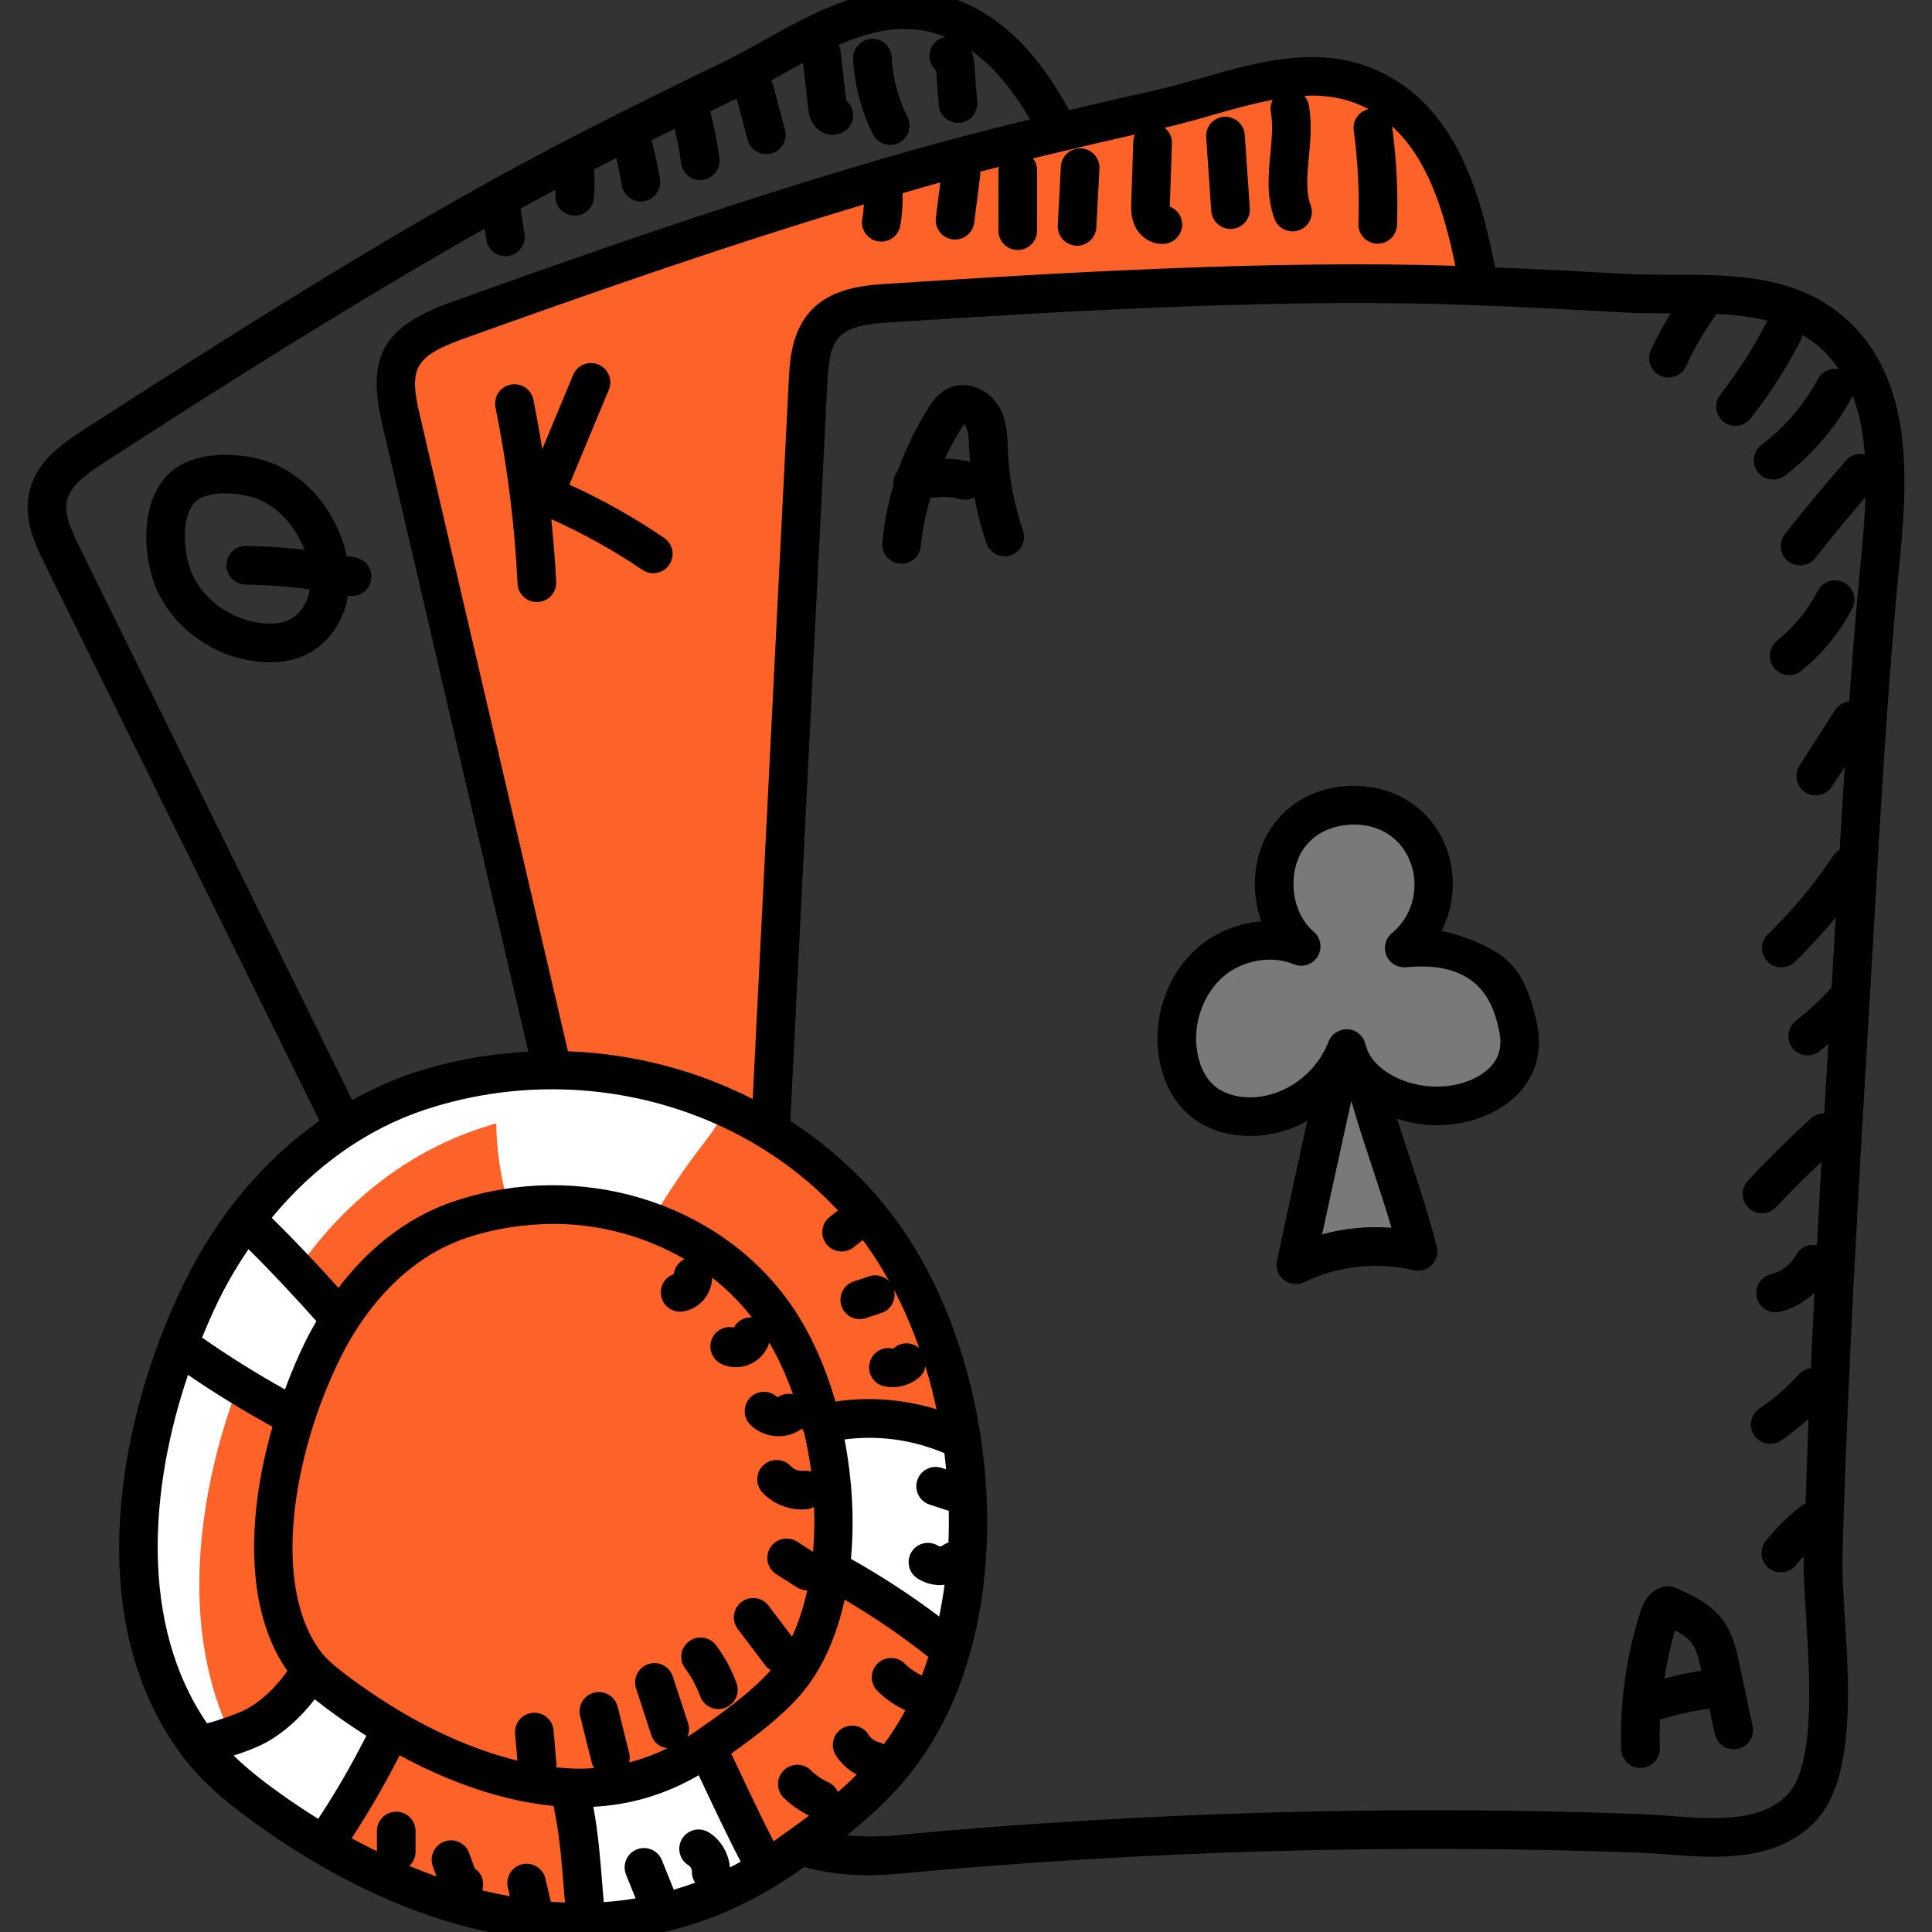
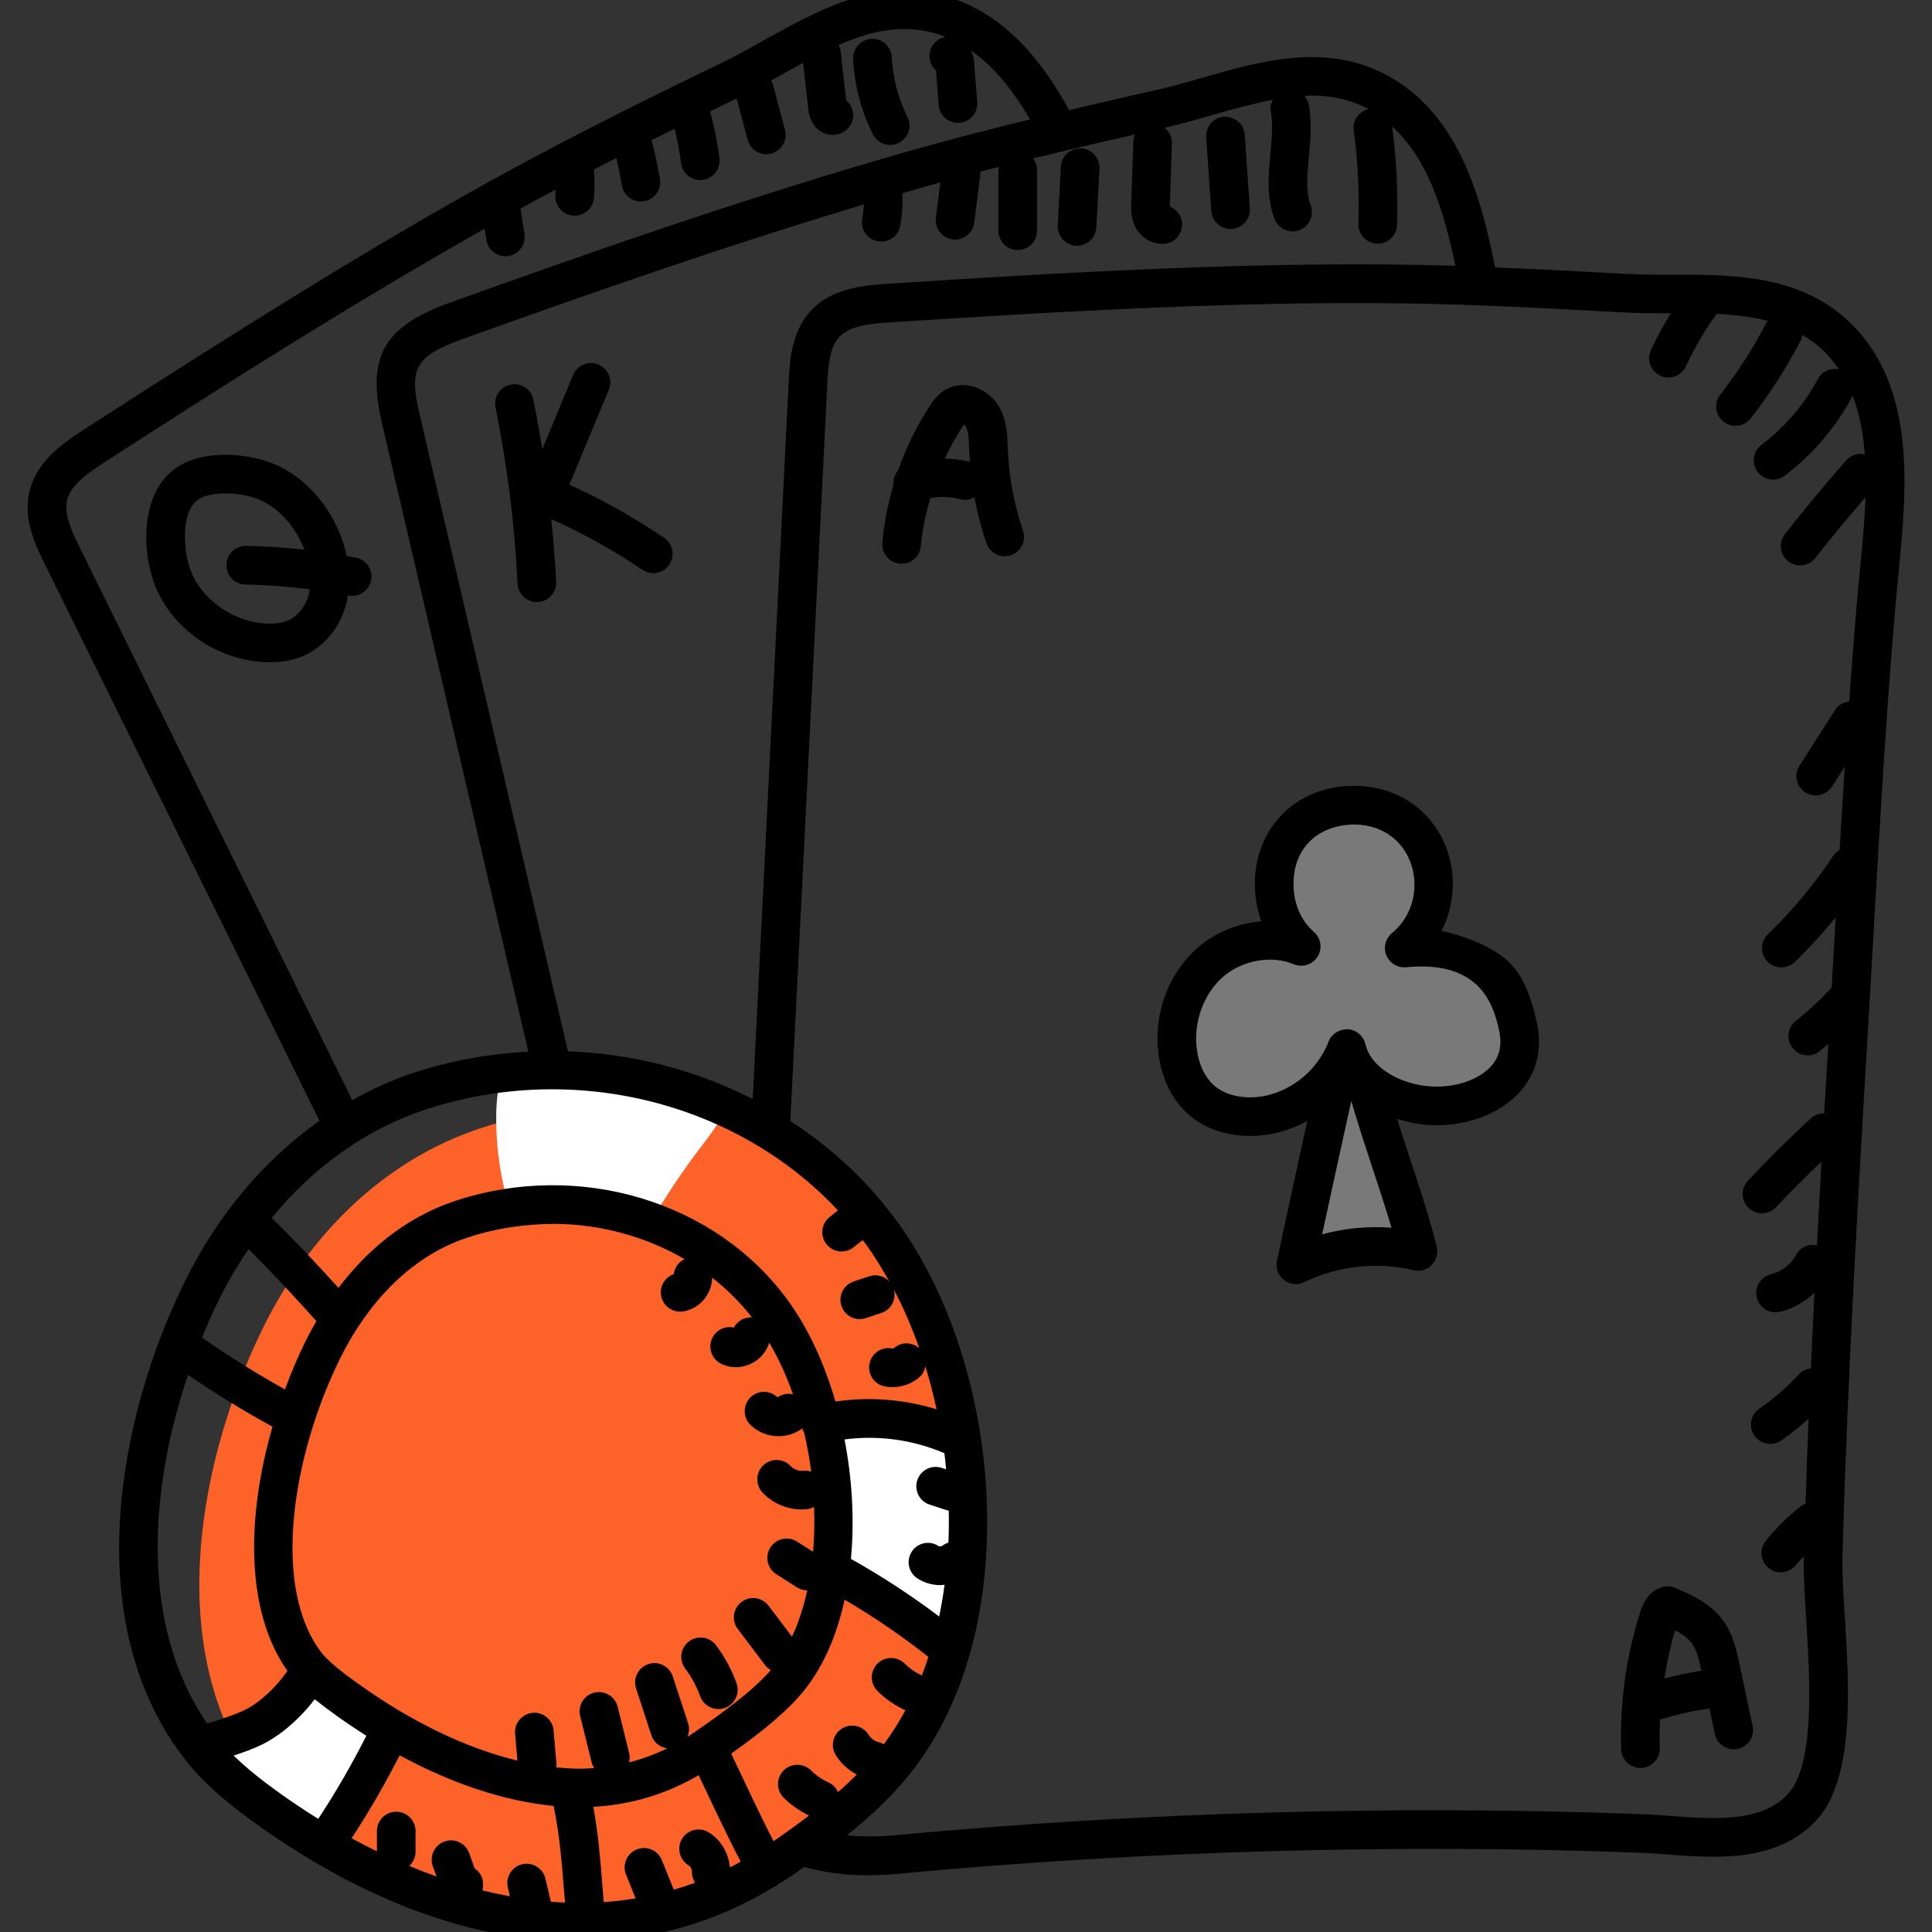
<svg xmlns="http://www.w3.org/2000/svg" id="Layer_1" enable-background="new 0 0 100 100" height="512" viewBox="0 0 100 100" width="512">
  <rect x="0" y="0" width="100" height="100" fill="#333333" stroke="none" />
  <g id="Poker">
    <g>
      <g>
        <g>
          <path d="m73.97 57.289c-1.193-.084-2.446-.537-3.294-1.337-.477-.429-.823-.978-.979-1.623-.095.251-.203.489-.346.728-.848 1.527-2.47 2.625-4.224 2.781-1.038.083-2.136-.143-2.924-.823-.764-.656-1.158-1.647-1.265-2.649-.179-1.659.453-3.413 1.718-4.511 1.265-1.086 3.151-1.456 4.69-.812-1.742-1.492-1.874-4.487-.287-6.122 1.599-1.635 4.594-1.575 6.122.119 1.551 1.718 1.253 4.642-.501 6.086 1.241-.119 2.482.203 3.604.728.418.191.848.417 1.169.764.609.621.931 1.73 1.11 2.554.644 2.876-2.184 4.296-4.594 4.117z" fill="#7a7979" />
        </g>
        <g>
          <path d="m73.398 64.83c-2.112-.501-4.379-.251-6.324.692.656-3.103 1.527-7.017 2.279-10.465.143-.239.251-.477.346-.728.155.644.501 1.193.979 1.623.8 2.995 2.017 6.062 2.721 8.878z" fill="#7a7979" />
        </g>
      </g>
      <g>
-         <path d="m76.552 14.807c-1.7-.07-3.4-.11-5.1-.12-4.31-.02-8.62.1-12.94.29-4.16.18-8.32.44-12.48.71-1.21.07-2.55.21-3.36 1.11-.71.8-.8 1.96-.85 3.03-1.23 24.45-2.45 48.89-3.68 73.34.27.38.57.72.9 1.01-.58-.21-1.13-.52-1.63-.93-5.55-23.84-11.1-47.67-16.65-71.51-.25-1.05-.48-2.19-.01-3.15.53-1.09 1.78-1.59 2.92-2 7.98-2.86 16-5.65 24.16-7.95 2.32-.65 4.65-1.24 6.99-1.79 1.78-.43 3.57-.83 5.36-1.24 3.58-.81 7.56-2.76 11.14-.83 3.49 1.89 4.52 6.2 5.23 10.03z" fill="#fd6229" />
-       </g>
+         </g>
      <g>
-         <path d="m49.336 84.986c-.197.739-.434 1.458-.709 2.148-.68 1.734-1.626 3.321-2.828 4.681-1.527 1.705-3.41 3.085-5.311 4.395-.158.108-.325.217-.483.325-3.015 1.961-6.198 2.868-9.391 2.976-4.257.138-8.544-1.143-12.495-3.252-.01-.01-.029-.01-.039-.02-.246-.138-.503-.276-.749-.414-1.163-.66-2.296-1.389-3.39-2.168-1.301-.926-2.572-1.922-3.548-3.173-.177-.227-.345-.453-.512-.69-4.592-6.681-2.72-16.348.601-23.059 2.286-4.612 6.11-8.573 11.244-10.258 1.399-.463 2.838-.778 4.267-.946 4.021-.483 8.051.158 11.628 1.793 1.311.591 2.552 1.311 3.705 2.168 1.626 1.192 3.084 2.641 4.306 4.326 2.01 2.779 3.439 6.445 4.08 10.327.611 3.617.532 7.42-.374 10.84z" fill="#fff" />
-       </g>
+         </g>
      <g>
        <path d="m49.336 84.986c-.197.739-.434 1.458-.709 2.148-.68 1.734-1.626 3.321-2.828 4.681-1.527 1.705-3.41 3.085-5.311 4.395-.158.108-.325.217-.483.325-3.015 1.961-6.198 2.868-9.391 2.976-4.257.138-8.544-1.143-12.495-3.252-.01-.01-.029-.01-.039-.02-.325-.217-.65-.444-.966-.67-1.301-.926-2.572-1.922-3.548-3.173-.177-.227-.345-.453-.512-.69-4.592-6.681-2.72-16.348.601-23.059 2.286-4.612 6.11-8.573 11.244-10.258 1.399-.463 2.838-.778 4.267-.946 4.02-.483 8.051.158 11.628 1.793.177.079.355.168.532.256 1.626 1.192 3.084 2.641 4.306 4.326 2.01 2.779 3.439 6.445 4.08 10.327.611 3.617.532 7.42-.374 10.84z" fill="#fd6229" />
      </g>
      <g>
        <path d="m37.619 57.325c-.404.867-1.035 1.636-1.616 2.404-.966 1.291-1.823 2.671-2.68 4.05-1.074-.305-2.138-.611-3.213-.926-.601-.168-1.202-.345-1.813-.394-.512-.039-1.212.138-1.695-.03-.443-.148-.434-.591-.532-1.035-.236-1.074-.374-2.168-.384-3.262-.02-.877.049-1.764.305-2.602 4.021-.483 8.051.158 11.628 1.793z" fill="#fff" />
      </g>
      <g>
        <path d="m19.359 91.647c-.444 1.271-1.015 2.503-1.705 3.666-.099.168-.207.345-.325.512-1.163-.66-2.296-1.389-3.39-2.168-1.301-.926-2.572-1.922-3.548-3.173-.177-.227-.345-.453-.512-.69.837-.315 1.734-.444 2.552-.867 1.202-.621 2.296-1.468 3.173-2.503.7.315 1.389.66 2.079 1.015.739.394 1.518.867 1.853 1.636.345.808.118 1.744-.177 2.572z" fill="#fff" />
      </g>
      <g>
-         <path d="m14.71 72.896c.313.204.757.4 1.024.138.127-.125.16-.314.192-.49.228-1.243.762-2.43 1.542-3.425.14-.178.296-.383.256-.605-.021-.113-.09-.209-.157-.302-1.328-1.823-2.656-3.645-3.984-5.468-.114-.157-.254-.328-.447-.339-.185-.011-.342.131-.466.269-1.425 1.59-1.722 3.813-2.74 5.634-.226.404-.636.769-.372 1.214.252.425 1.242.821 1.657 1.092 1.165.761 2.331 1.522 3.496 2.282z" fill="#fff" />
-       </g>
+         </g>
      <g>
-         <path d="m40.004 96.535c-3.015 1.961-6.198 2.868-9.391 2.976-.039-.542-.207-1.074-.325-1.606-.187-.867-.364-1.744-.512-2.631-.039-.246-.404-2.956-.345-2.956 2.266-.148 4.661-.345 6.523-1.636.158-.108.335-.236.522-.236.335 0 .552.335.709.631.936 1.813 1.882 3.646 2.818 5.459z" fill="#fff" />
-       </g>
+         </g>
      <g>
        <path d="m49.336 84.986c-1.774-1.626-4.129-2.641-6.395-3.577.148-1.271.177-2.562.099-3.853-.039-.67-.118-1.33-.217-2-.069-.424-.434-1.291-.335-1.695.384-1.449 5.666-.069 6.74.177.158.039.325.079.483.108.611 3.617.532 7.42-.374 10.84z" fill="#fff" />
      </g>
      <g>
        <path d="m78.187 49.877c-.785-.843-2.482-1.473-3.569-1.69 1.65-3.331-.346-7.428-4.444-7.513-3.186-.04-5.356 2.324-5.217 5.351.027.579.141 1.141.333 1.662-1.186.093-2.36.557-3.288 1.354-1.487 1.291-2.275 3.35-2.057 5.372.146 1.363.717 2.536 1.605 3.3.817.706 1.923 1.083 3.159 1.083 1.046 0 2.053-.28 2.957-.775-.514 2.34-1.112 5.063-1.572 7.237-.172.818.673 1.467 1.415 1.106 1.751-.849 3.76-1.067 5.657-.619.341.082.697-.021.942-.27.245-.249.343-.607.259-.945-.527-2.109-1.308-4.265-2.053-6.619.509.157 1.036.278 1.585.317 1.878.134 3.771-.552 4.814-1.76.845-.979 1.131-2.215.828-3.566-.308-1.419-.757-2.413-1.355-3.023zm-9.754 14.013c.391-1.814.879-4.036 1.509-6.908.655 2.271 1.45 4.424 2.083 6.566-1.209-.092-2.427.021-3.593.342zm8.768-8.729c-.634.734-1.908 1.158-3.156 1.072-.001 0-.003 0-.004-.001-1.045-.072-2.046-.471-2.694-1.081-.345-.311-.573-.686-.676-1.114-.103-.426-.471-.735-.909-.764-.428-.011-.842.233-.998.643-.087.229-.17.404-.286.598-.697 1.256-2.046 2.146-3.43 2.269-.88.076-1.678-.141-2.191-.585-.503-.433-.831-1.142-.923-1.998-.146-1.36.395-2.793 1.376-3.645.994-.853 2.495-1.133 3.653-.647.456.188.979.021 1.237-.398.258-.419.173-.964-.201-1.284-.621-.53-1-1.366-1.043-2.291-.089-1.908 1.144-3.245 3.178-3.26 3.185.067 4.035 3.877 1.913 5.622-.339.28-.457.748-.288 1.154.167.406.578.651 1.02.613 3.899-.382 4.543 2.032 4.812 3.269.165.736.038 1.335-.389 1.829z" />
        <path d="m95.792 16.732c-3.218-3.151-7.899-2.356-11.574-2.553-2.23-.124-4.53-.246-6.831-.336-.765-3.882-1.987-7.995-5.59-9.946-3.172-1.711-6.558-.736-9.544.121-2.56.736-1.594.421-6.913 1.682-1.248-2.272-3.219-5.03-6.485-5.928-4.361-1.192-8.078 1.811-11.349 3.404-10.194 4.939-16.003 7.975-33.167 19.061-1.237.801-2.474 1.71-2.82 3.226-.33 1.425.321 2.754.797 3.727l14.219 28.822c-2.842 2.005-5.235 4.819-6.947 8.276-3.469 7.005-5.545 17.707.017 24.816 1.065 1.362 2.434 2.425 3.754 3.37 5.597 4.004 11.285 6.027 16.585 6.027 3.627 0 7.07-.959 10.18-2.87.022-.011.046-.016.068-.028.024-.014.037-.037.06-.053.27-.169.542-.332.807-.515.185-.128.38-.269.569-.402 1.555.434 3.179.512 4.8.359 12.848-1.209 26.037-1.563 38.423-1.096.463.016.955.053 1.462.091 2.263.168 4.831.361 6.833-1.02.305-.212.579-.444.811-.688 2.729-2.846 1.316-10.324 1.408-13.734.269-9.579.847-19.306 1.409-28.76l.231-3.989c.318-5.549.718-12.561 1.268-18.19.417-4.246.935-9.53-2.478-12.874zm-37.049-9.77c-.049.117-.081.243-.085.376l-.104 3.15c-.01.298-.023.705.154 1.131.279.674.943 1.066 1.58 1 .549-.056.95-.547.894-1.097-.04-.386-.293-.698-.632-.83.001-.088.024-.771.108-3.288.011-.324-.144-.604-.377-.794l.123-.028c.794-.18 1.612-.415 2.402-.643 1.048-.301 2.072-.583 3.073-.772-.093.187-.143.396-.102.617.121.652.052 1.374-.02 2.138-.104 1.103-.212 2.242.205 3.395.147.407.531.66.94.66.693 0 1.176-.69.94-1.34-.507-1.403.259-3.283-.099-5.216-.033-.176-.121-.322-.228-.451.121-.005.244-.025.363-.025 1.021 0 2.009.196 2.957.704-.495.117-.836.58-.766 1.094.216 1.599.298 3.226.241 4.835-.02.568.435 1.035 1 1.035.536 0 .98-.425.999-.965.059-1.7-.027-3.419-.253-5.108 1.851 1.685 2.692 4.391 3.273 7.219-9.251-.301-20.117.327-29.356.928-1.404.081-2.99.267-4.05 1.444-.981 1.106-1.053 2.635-1.101 3.644l-1.862 37.113c-2.932-1.502-6.206-2.351-9.563-2.473l-7.663-32.911c-.578-2.429-.306-3.049 2.274-3.977 6.235-2.235 13.37-4.75 20.709-6.944-.017.247-.042.495-.087.739-.113.611.354 1.183.984 1.183.473 0 .893-.336.982-.817.103-.557.132-1.123.122-1.688.461-.133.92-.271 1.382-.401.188-.053.382-.104.572-.157l-.232 1.83c-.075.594.385 1.126.994 1.126.496 0 .926-.369.991-.874l.317-2.504c.006-.045-.009-.086-.01-.13.323-.084.647-.169.976-.253-.008.05-.03.095-.03.148v3.155c0 .553.448 1 1 1s1-.447 1-1v-3.155c0-.224-.087-.419-.211-.586.957-.233 1.293-.311 1.581-.38.002-0.0.004-.001.006-.001 1.225-.296 2.455-.576 3.686-.856zm-54.632 21.345c-.445-.909-.8-1.717-.644-2.397.181-.787 1.029-1.393 1.958-1.993 5.871-3.793 12.643-8.11 19.657-12.078l.093.581c.079.492.503.842.986.842.621 0 1.085-.555.988-1.158l-.209-1.308c.703-.39.994-.54 1.815-.978-.005.085.001.171-.007.256-.049.55.356 1.036.906 1.086.54.052 1.036-.35 1.086-.906.045-.494.038-.989.006-1.484.385-.199.77-.397 1.157-.594.109.469.204.943.283 1.417.092.556.622.916 1.15.823.545-.09.913-.604.823-1.149-.112-.676-.263-1.346-.431-2.009.396-.197.792-.395 1.191-.591.141.588.261 1.182.335 1.777.066.531.545.935 1.116.868.548-.068.937-.568.868-1.116-.102-.816-.268-1.631-.48-2.43.457-.223.913-.445 1.373-.668l.568 2.139c.139.526.68.852 1.223.71.534-.142.852-.689.71-1.224l-.629-2.371c-.018-.069-.06-.123-.091-.184 1.056-.584 1.082-.605 1.654-.916l.28 2.468c.043.382.251.878.705 1.123.328.178.716.187 1.059.015.494-.248.692-.85.444-1.343-.064-.127-.152-.235-.255-.32l-.289-2.547c-.013-.115-.055-.218-.103-.317 1.613-.71 3.223-1.09 4.919-.628.208.057.41.129.609.207-.083.018-.166.043-.247.08-.501.232-.719.827-.486 1.328.061.13.146.241.247.33l.138 1.789c.042.54.511.962 1.075.92.551-.043.962-.524.919-1.074l-.162-2.088c-.014-.178-.066-.382-.158-.576 1.098.762 2.092 1.921 3.053 3.561-1.782.433-3.975.998-5.755 1.496-8.58 2.419-17.004 5.383-24.227 7.972-3.476 1.248-4.385 2.798-3.546 6.317l7.56 32.469c-1.988.105-3.983.453-5.932 1.092-1.105.363-2.163.849-3.181 1.416zm17.93 29.118c7.684-2.522 16.122-.353 21.331 5.227l-.432.341c-.433.344-.506.973-.163 1.405.341.431.97.507 1.405.163l.47-.373c.056.074.116.145.171.22.435.599.829 1.244 1.201 1.91-.259-.267-.652-.385-1.03-.259l-.809.27c-.524.174-.807.74-.632 1.265.14.419.53.684.949.684.104 0 .211-.017.316-.052l.809-.27c.506-.168.779-.703.639-1.212.506.961.943 1.981 1.317 3.039-.371-.322-.925-.344-1.305-.011-.021.021-.063.033-.098.026-.541-.114-1.068.244-1.176.785-.107.542.244 1.068.786 1.176.135.027.271.04.408.04.51 0 1.012-.184 1.399-.523.169-.149.26-.346.302-.551.225.726.414 1.468.578 2.219-1.69-.517-3.485-.662-5.235-.4-.564-1.949-1.385-3.755-2.445-5.215-3.747-5.168-10.839-7.277-17.207-5.179-2.771.909-4.738 2.753-6.071 4.511-1.016-1.129-2.204-2.402-3.454-3.626 2.186-2.654 4.909-4.603 7.974-5.61zm25.674 29.296c-.331-.153-.63-.358-.887-.614-.391-.388-1.024-.386-1.414.005-.389.393-.387 1.025.005 1.415.419.417.907.75 1.444.999-.339.622-.707 1.212-1.116 1.756-.078-.04-.153-.084-.243-.103-.217-.044-.424-.189-.539-.38-.287-.471-.902-.622-1.374-.337-.473.286-.624.901-.337 1.374.265.436.65.778 1.093 1.015-.316.312-.637.616-.973.907-.098-.213-.261-.398-.491-.501-.339-.152-.644-.362-.908-.624-.391-.388-1.024-.385-1.414.005-.389.393-.387 1.025.005 1.415.383.38.827.68 1.308.921-.62.469-1.238.916-1.832 1.328-.705-1.354-1.542-3.163-2.195-4.535 1.252-.889 2.551-1.881 3.496-2.94 1.25-1.398 1.977-3.21 2.375-5.028 1.511.887 2.962 1.88 4.335 2.962-.106.324-.214.647-.337.959zm-11.028 8.123c-.47-.291-1.086-.146-1.377.322-.292.47-.147 1.086.322 1.377.109.068.188.216.182.344-.009.21.062.397.165.562-.368.136-.737.255-1.104.362l-.616-1.53c-.206-.512-.787-.761-1.301-.555-.512.206-.761.788-.555 1.301l.496 1.233c-.552.091-1.103.157-1.649.193-.027-.318-.054-.64-.079-.95-.105-1.343-.209-2.63-.46-3.982 1.95-.107 3.75-.644 5.452-1.635.656 1.383 1.483 3.156 2.176 4.475-.185.103-.371.202-.556.296-.07-.733-.466-1.424-1.096-1.815zm-8.176 3.59-.278-1.192c-.125-.537-.659-.873-1.2-.749-.538.125-.873.662-.748 1.2l.106.458c-.48-.088-.956-.189-1.422-.306.064-.268.045-.568-.081-.793-.076-.137-.187-.254-.318-.343l-.285-.791c-.188-.521-.762-.792-1.28-.602-.52.187-.789.76-.602 1.279l.191.531c-.482-.172-.951-.355-1.408-.546.196-.183.323-.438.323-.728v-1.078c0-.553-.448-1-1-1s-1 .447-1 1v1.049c-.454-.222-.892-.447-1.311-.675.91-1.379 1.735-2.822 2.488-4.293 2.736 1.484 5.46 2.379 7.967 2.618.294 1.404.412 2.763.523 4.186.021.266.045.544.068.816-.246-.01-.491-.023-.735-.042zm-11.84-12.855c-2.664-3.406-1.536-10.279.955-15.31.896-1.809 2.942-5.022 6.589-6.219 1.451-.478 2.969-.696 4.501-.703 2.428.019 4.739.678 6.715 1.825-.301.147-.518.435-.558.777-.45.157-.736.619-.656 1.105.08.49.504.839.986.839.053 0 .108-.004.162-.013.853-.14 1.483-.895 1.496-1.749.769.601 1.459 1.289 2.058 2.056-.392-.015-.757.183-.933.529-.436-.102-.896.105-1.108.518-.253.491-.06 1.095.432 1.348.238.122.505.184.776.184.264 0 .531-.059.779-.175.469-.22.812-.628.951-1.099.479.818.891 1.718 1.227 2.673-.273-.053-.566-.008-.8.16-.395-.386-1.029-.379-1.414.018-.386.396-.378 1.028.018 1.414.394.384.92.581 1.449.581.421 0 .843-.125 1.199-.38.012-.008.016-.022.028-.03 0.0.003-0.0.005 0.0.008.019.079.062.142.098.211.156.667.28 1.347.368 2.031-.134-.045-.277-.068-.429-.052-.218.028-.475-.068-.627-.235-.374-.404-1.007-.432-1.413-.058s-.433 1.007-.059 1.413c.515.559 1.273.884 2.032.884.097 0 .193-.005.29-.016.128-.014.245-.057.353-.113.029.784.016 1.562-.051 2.32l-.831-.529c-.466-.295-1.083-.16-1.381.307-.296.466-.159 1.084.307 1.381l1.073.683c.165.104.349.155.531.156-.145.659-.333 1.291-.566 1.881-.071.178-.148.345-.226.512l-1.21-1.6c-.332-.441-.959-.53-1.4-.195-.441.333-.528.96-.195 1.4l1.448 1.915c.071.093.166.151.258.212-.014.016-.027.035-.041.051-.993 1.112-2.535 2.216-3.902 3.163-.122.084-.246.158-.369.237.089-.213.115-.454.038-.692l-.796-2.43c-.171-.525-.735-.814-1.261-.64-.525.172-.811.736-.64 1.261l.796 2.432c.123.375.45.617.817.667-.641.317-1.301.555-1.977.728.037-.152.05-.311.01-.473l-.599-2.41c-.134-.536-.678-.86-1.212-.729-.536.134-.862.676-.729 1.212l.6 2.412c.026.105.071.199.125.286-.737.052-1.249.031-1.968-.04.004-.055.023-.106.018-.162l-.15-1.751c-.047-.55-.534-.966-1.082-.91-.55.047-.958.531-.91 1.082l.119 1.39c-2.617-.632-5.436-1.973-8.202-3.952-.446-.319-1.491-1.066-1.907-1.598zm32.298-9.527-.233-.076c-.527-.17-1.089.117-1.259.644-.17.525.118 1.089.643 1.259l.987.321c.011.552.006 1.101-.017 1.647-.115.036-.228.088-.328.168-.039.032-.139.034-.181.009-.459-.305-1.082-.179-1.385.282-.305.461-.178 1.081.283 1.386.356.235.771.353 1.185.353.076 0 .152-.011.227-.019-.074.556-.167 1.105-.28 1.644-1.451-1.095-2.98-2.092-4.567-2.983.187-2.001.065-4.131-.331-6.182 1.749-.23 3.544.015 5.169.713.036.278.06.557.088.836zm-36.108-11.396c1.287 1.273 2.502 2.592 3.515 3.726-.207.357-.393.698-.542.999-.396.799-.758 1.653-1.086 2.535-1.509-.844-2.865-1.691-4.29-2.682.811-1.98 1.434-3.135 2.403-4.579zm-3.13 6.507c1.432.977 2.816 1.827 4.374 2.685-1.305 4.504-1.467 9.45.772 12.64-.602.864-1.451 1.654-2.216 2.023-.463.225-.971.39-1.525.569-.146.048-.289.088-.423.118-3.513-5.133-2.956-12.202-.982-18.035zm2.361 19.706c.477-.157.962-.325 1.441-.557.977-.472 1.982-1.344 2.756-2.359.641.516 1.591 1.206 2.674 1.89-.751 1.475-1.577 2.922-2.492 4.3-.747-.463-1.402-.907-1.947-1.297-.836-.598-1.683-1.248-2.431-1.978zm80.417 2.028c-1.698 1.787-5.082 1.082-7.589 1.001-12.315-.465-25.583-.131-38.681 1.103-.698.065-1.538.079-2.409-.001.948-.759 1.879-1.593 2.71-2.523 1.25-1.397 2.265-3.069 3.018-4.971 2.919-7.364 1.58-17.798-3.116-24.271-1.517-2.091-3.409-3.833-5.535-5.215l1.914-38.147c.045-.967.125-1.879.595-2.407.548-.609 1.622-.72 2.681-.781 9.596-.624 20.846-1.274 30.414-.879 0 0 0-0.0.001-0.0.688.031 1.454.03 7.596.369.776.043 1.584.04 2.371.041-.379.618-.731 1.252-1.031 1.911-.229.503-.007 1.096.496 1.324.493.226 1.092.013 1.324-.496.433-.952.972-1.859 1.587-2.706.926.041 1.813.145 2.647.359-.021.032-.053.054-.071.089-.676 1.312-1.48 2.566-2.391 3.727-.341.435-.265 1.063.17 1.404.431.339 1.061.267 1.404-.17.987-1.26 1.86-2.621 2.594-4.045.046-.089.061-.183.079-.277.388.23.763.49 1.105.825.302.296.559.617.787.956-.423-.087-.866.092-1.08.491-.713 1.328-1.725 2.511-2.927 3.419-.441.333-.528.961-.194 1.401.331.438.957.528 1.4.194 1.43-1.082 2.634-2.488 3.482-4.069.015-.028.014-.058.026-.087.366.939.554 1.973.635 3.052-.343-.073-.711.021-.959.303-1.093 1.245-2.162 2.533-3.176 3.827-.341.436-.265 1.063.17 1.404.434.341 1.063.264 1.404-.17.833-1.062 1.707-2.115 2.597-3.148-.041 1.23-.162 2.476-.279 3.675-.215 2.176-.408 4.722-.564 6.9-.287.034-.558.177-.726.439l-1.849 2.883c-.298.465-.163 1.084.302 1.382.463.297 1.083.164 1.382-.302l.66-1.029c-.093 1.441-.181 2.878-.265 4.309-.127.075-.244.171-.331.302-.972 1.47-2.109 2.835-3.378 4.059-.398.383-.41 1.016-.026 1.414.382.395 1.015.411 1.414.025.753-.725 1.458-1.5 2.118-2.311-.003.045-.208 3.591-.211 3.636-.572.62-1.193 1.202-1.856 1.724-.434.342-.508.971-.166 1.404.343.434.97.508 1.404.166.154-.121.297-.257.447-.384-.071 1.198-.142 2.396-.212 3.602-.247-.004-.496.078-.693.259-1.125 1.032-2.222 2.117-3.26 3.227-.377.403-.356 1.036.046 1.414.408.379 1.038.354 1.414-.047.754-.805 1.546-1.59 2.352-2.357-.082 1.439-.16 2.882-.237 4.328-.42-.081-.86.099-1.072.496-.261.49-.76.875-1.301 1.004-.538.127-.87.666-.743 1.203.128.54.67.87 1.204.742.67-.158 1.279-.515 1.784-.983-.066 1.301-.125 2.604-.184 3.908-.227.029-.448.123-.614.305-.613.672-1.304 1.271-2.053 1.781-.457.311-.574.933-.264 1.389.31.455.93.576 1.39.264.5-.34.969-.722 1.42-1.126-.061 1.468-.106 2.932-.155 4.396-.075.033-.153.057-.22.11-.686.533-1.306 1.146-1.844 1.82-.344.432-.273 1.061.159 1.405.434.345 1.062.271 1.405-.159.126-.158.269-.302.406-.451-.019.878.049 1.999.122 3.187.2 3.226.473 7.644-.976 9.153z" />
        <path d="m52.163 23.222-.005-.136c-.021-.582-.047-1.308-.412-1.974-.546-.999-1.823-1.517-2.812-.939-.42.245-.667.622-.799.824-.686 1.048-1.239 2.178-1.653 3.356-.179.205-.263.47-.237.747-.287.974-.484 1.975-.576 2.988-.052.582.405 1.09.997 1.09.512 0 .948-.391.995-.91.076-.843.256-1.67.488-2.483.508-.096 1.037-.082 1.536.051.265.069.531.025.75-.099.149.804.356 1.598.62 2.376.178.522.747.806 1.269.626.523-.178.803-.745.626-1.269-.466-1.373-.731-2.803-.788-4.249zm-1.961.681c-.423-.112-.86-.156-1.297-.165.266-.567.562-1.121.905-1.646.033-.051.062-.093.083-.124.036.025.075.062.098.104.138.252.152.657.168 1.086l.005.142c.008.203.031.405.046.607-.003-.001-.006-.004-.009-.005z" />
        <path d="m90.022 86.08c-.141-.662-.316-1.487-.827-2.193-.667-.92-1.715-1.37-2.48-1.699-.219-.093-.463-.108-.69-.036-.793.244-1.043 1.03-1.126 1.29-.73 2.299-1.063 4.687-.988 7.098.017.541.461.969.999.969.572 0 1.017-.473 1-1.031-.015-.496-.01-.991.013-1.484.04-.007.079-.006.118-.018.792-.246 1.61-.429 2.435-.541 0 0 .001-0.0.002-.001l.281 1.319c.115.541.645.88 1.186.771.541-.115.885-.646.77-1.187zm-3.321-1.696c.376.195.677.405.874.677.26.358.376.895.487 1.417-.645.094-1.283.234-1.913.402.133-.841.308-1.675.552-2.495z" />
        <path d="m29.47 25.087 2.042-4.913c.212-.51-.03-1.096-.54-1.308-.51-.209-1.095.029-1.307.54l-1.597 3.844c-.137-.858-.289-1.713-.461-2.561-.11-.541-.635-.891-1.179-.78-.542.109-.891.638-.781 1.179.609 2.996.994 6.066 1.142 9.124.026.535.468.951.998.951.574 0 1.027-.48 1-1.049-.052-1.082-.144-2.164-.253-3.245 1.642.739 3.228 1.615 4.717 2.627.172.117.368.173.562.173.32 0 .634-.153.828-.438.311-.457.192-1.079-.264-1.39-1.55-1.054-3.196-1.979-4.904-2.755z" />
        <path d="m18.422 28.864c-.159-.032-.319-.055-.479-.085-.066-.31-.151-.622-.266-.935-.603-1.641-1.775-2.992-3.217-3.706-1.413-.701-4.151-.992-5.613.285-1.698 1.482-1.469 4.596-.651 6.272.981 2.011 3.09 3.411 5.374 3.569.137.009.271.014.402.014.667 0 1.266-.119 1.783-.354 1.082-.489 1.904-1.533 2.199-2.792.024-.102.029-.209.047-.313.009.002.019.003.028.005.066.014.133.02.198.02.467 0 .884-.328.979-.804.108-.541-.242-1.068-.784-1.177zm-2.416 1.812c-.152.648-.564 1.195-1.077 1.428-.317.143-.729.201-1.224.165-1.558-.107-3.05-1.092-3.712-2.45-.516-1.057-.671-3.155.169-3.89.653-.57 2.45-.475 3.409.001.963.477 1.753 1.396 2.189 2.522-1.006-.113-2.018-.181-3.027-.196-.005 0-.01 0-.015 0-.545 0-.991.438-1.0.985-.008.552.433 1.007.985 1.015 1.109.016 2.219.104 3.323.247-.01.058-.008.115-.022.173z" />
        <path d="m36.244 87.805c.148.405.531.656.939.656.696 0 1.177-.694.939-1.344-.256-.7-.612-1.358-1.058-1.957-.33-.442-.956-.535-1.399-.205-.443.329-.535.956-.205 1.398.331.444.594.933.784 1.451z" />
-         <path d="m93.232 34.724c1.088-.874 2-1.991 2.639-3.23.253-.491.06-1.095-.432-1.347-.49-.254-1.094-.06-1.347.431-.511.993-1.241 1.888-2.112 2.586-.431.347-.5.976-.154 1.406.347.432.975.498 1.406.154z" />
        <path d="m54.75 11.665c-.029.552.394 1.022.946 1.052.546.03 1.022-.391 1.051-.946l.16-3.038c.029-.552-.395-1.022-.946-1.052-.556-.029-1.022.396-1.051.946z" />
        <path d="m63.692 11.851c.587 0 1.038-.496.999-1.069l-.264-3.812c-.038-.551-.523-.952-1.067-.929-.551.039-.966.517-.928 1.067l.264 3.812c.037.527.476.931.997.931z" />
        <path d="m46.526 7.395c.493-.249.692-.85.443-1.344-.48-.953-.762-2.022-.813-3.091-.027-.553-.506-.984-1.047-.951-.552.027-.977.496-.951 1.047.065 1.347.419 2.693 1.025 3.896.25.496.853.689 1.343.443z" />
      </g>
    </g>
  </g>
</svg>